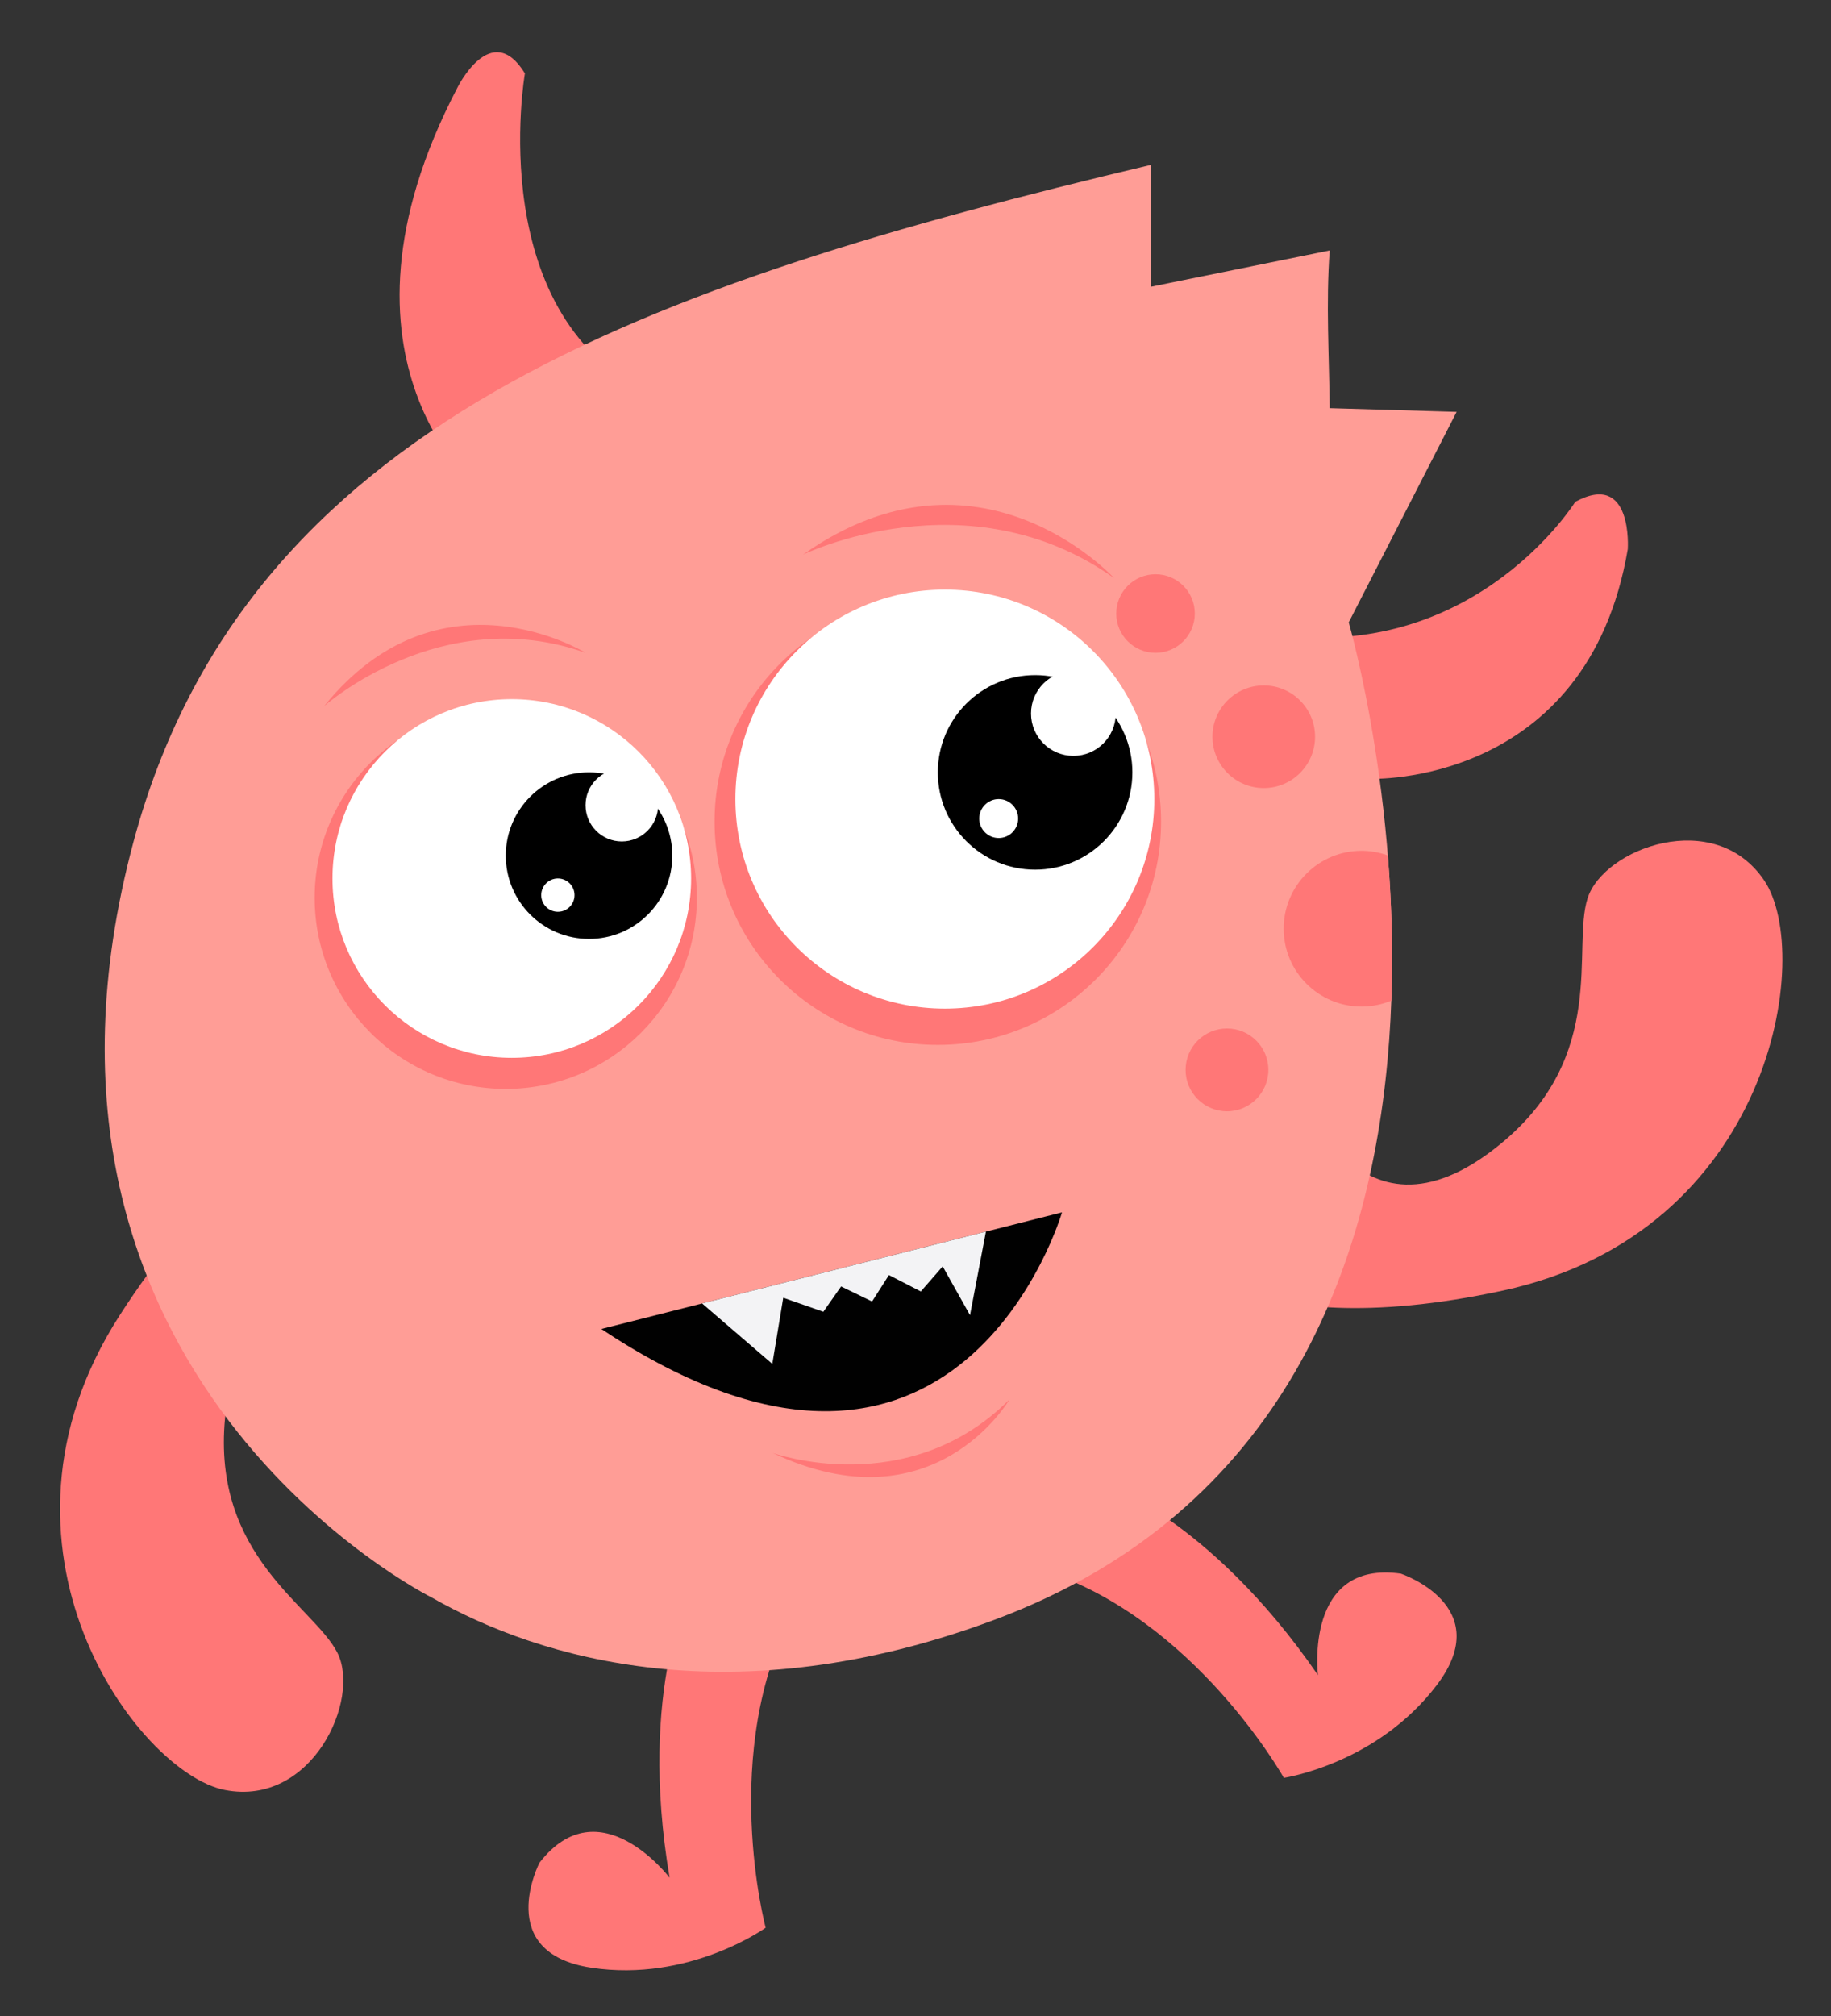
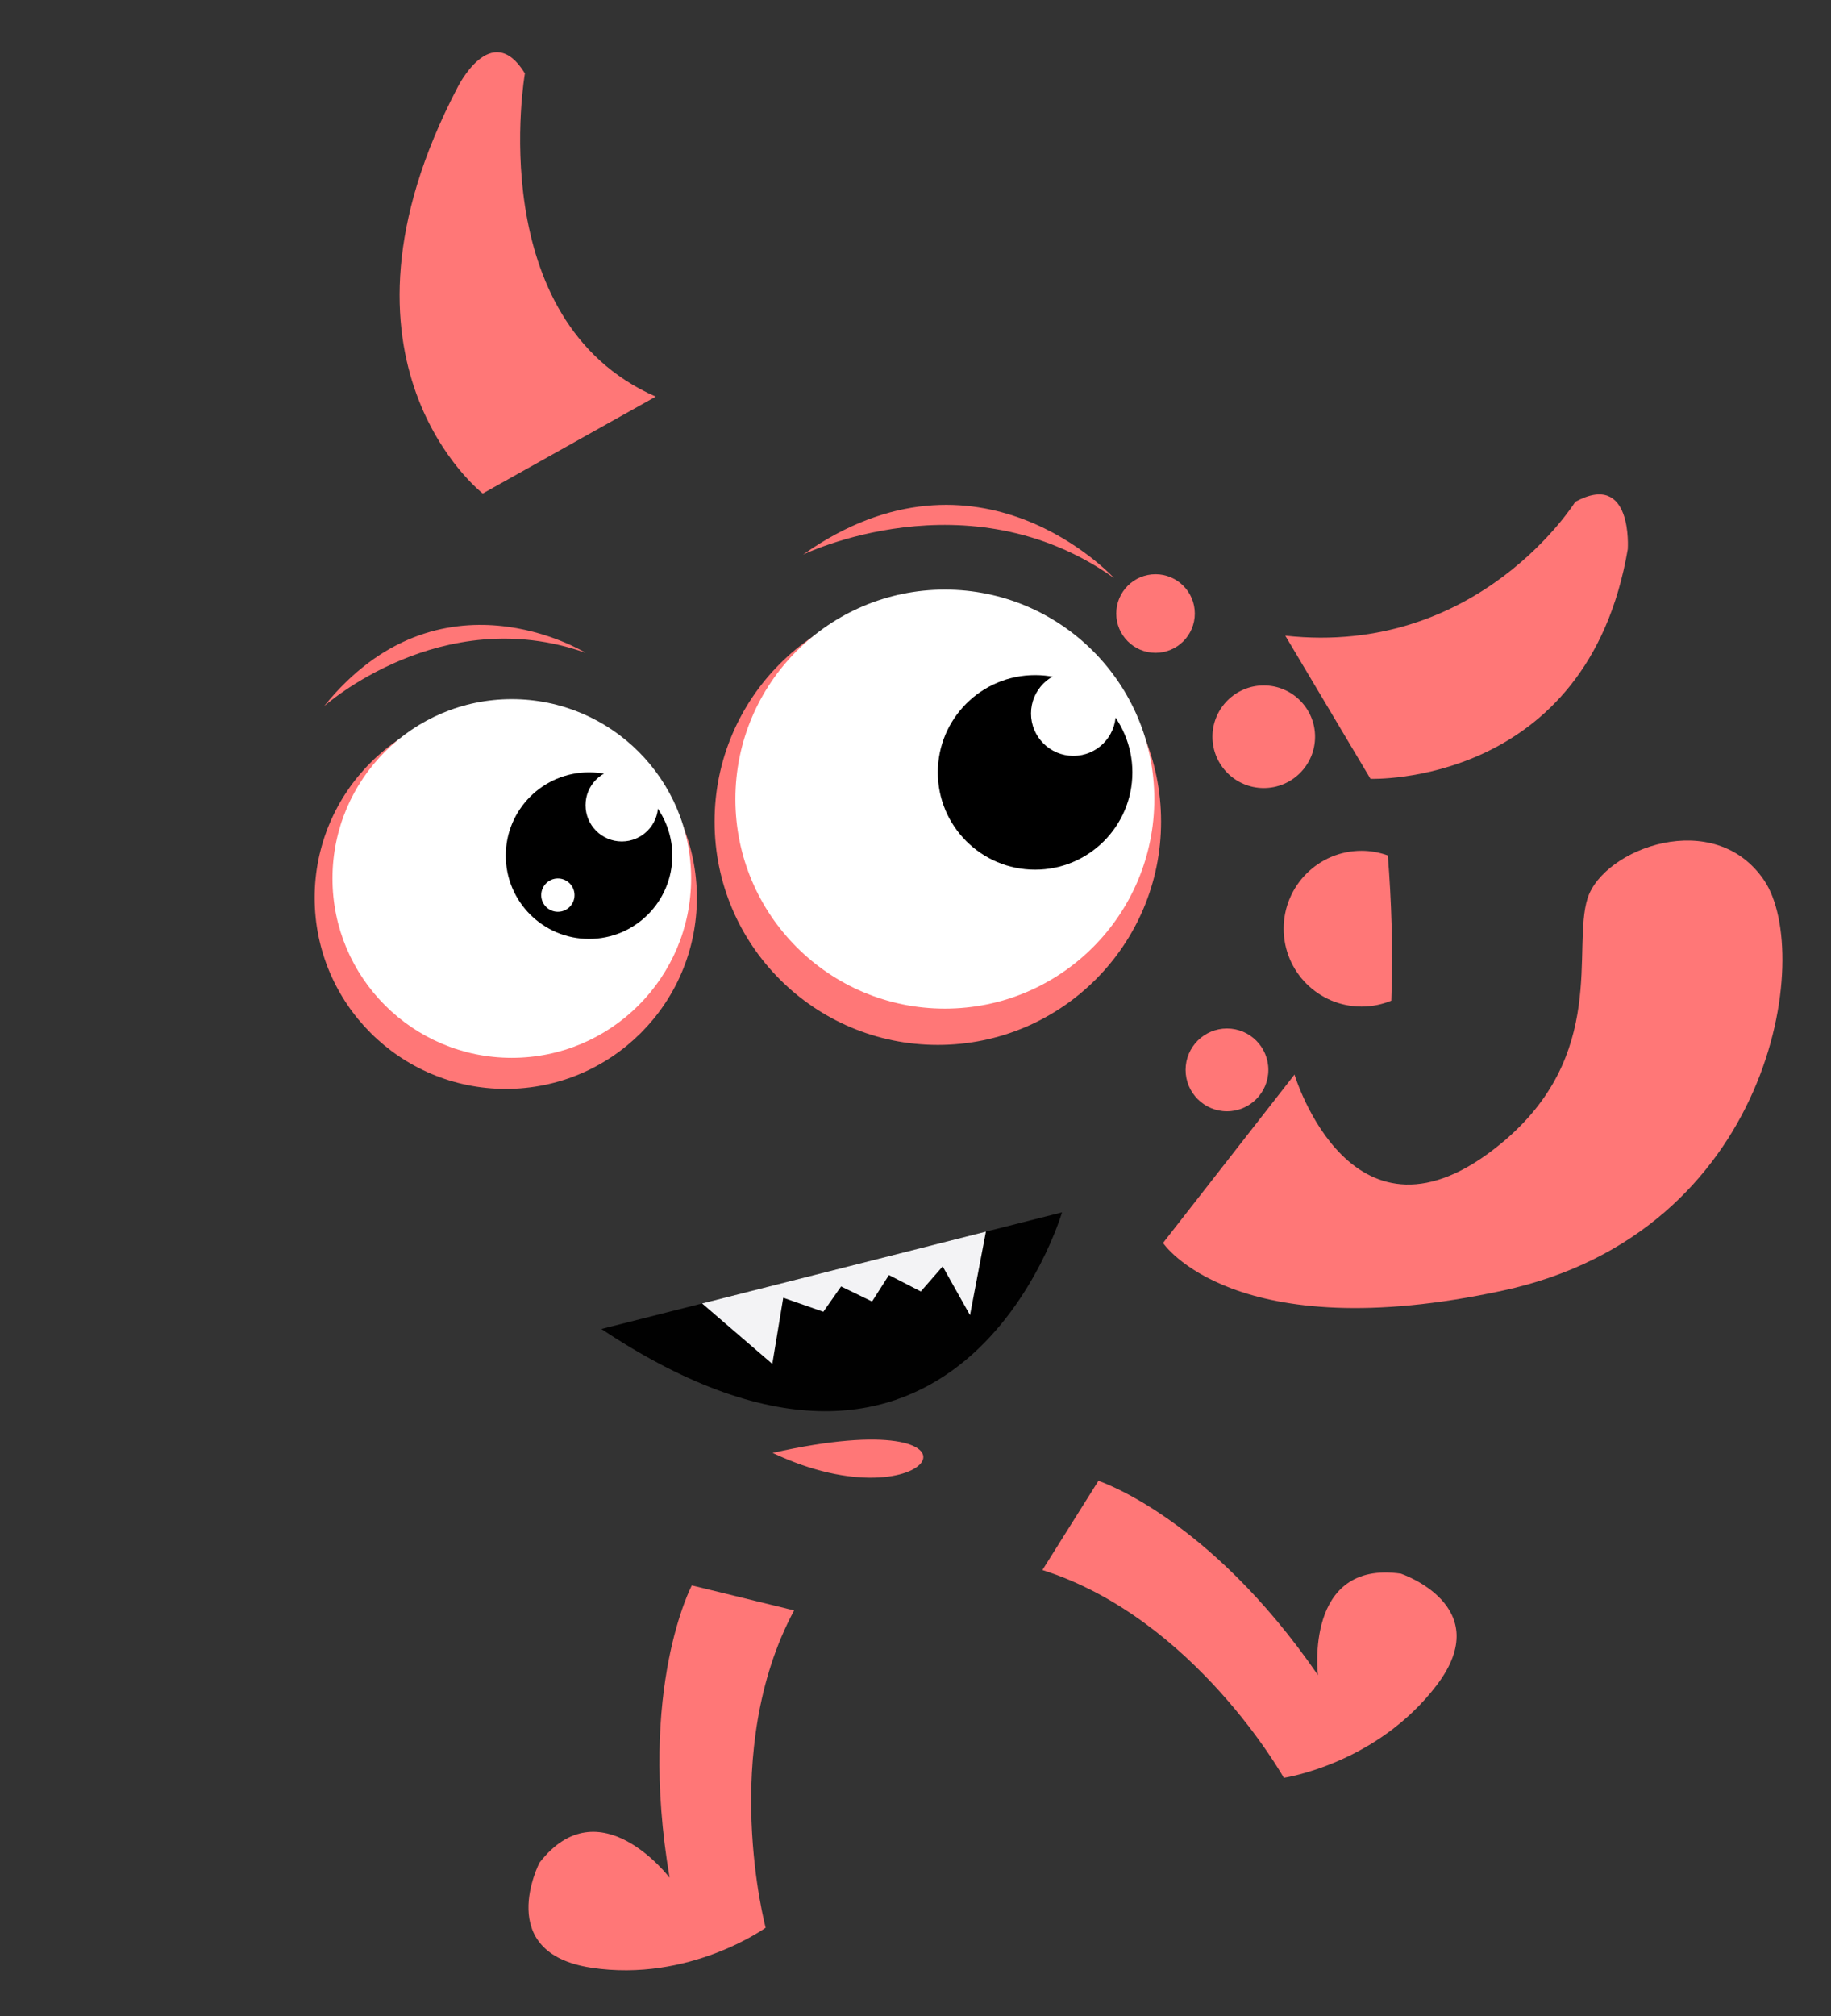
<svg xmlns="http://www.w3.org/2000/svg" width="100%" height="100%" viewBox="0 0 1111 1223" version="1.1" xml:space="preserve" style="fill-rule:evenodd;clip-rule:evenodd;stroke-linejoin:round;stroke-miterlimit:1.414;">
  <rect x="0" y="0" width="1111" height="1223" fill="#333333" stroke="none" />
  <g transform="matrix(2.506,1.447,-1.447,2.506,-351.28,-2225.59)">
    <path d="M592.718,563.629C592.718,563.629 610.702,612.94 650.362,608.596L629.1,644.32C629.1,644.32 584.695,638.188 581.958,573.337C581.958,573.337 580.837,557.176 592.718,563.629Z" style="fill:rgb(255,119,119);fill-rule:nonzero;" />
  </g>
  <g transform="matrix(2.961,0,0,2.961,-1462.18,-1430.46)">
    <path d="M816.618,585.915C816.618,585.915 796.857,617.682 757.197,613.338L774.653,642.667C774.653,642.667 819.062,644.32 827.378,595.623C827.378,595.623 828.498,579.461 816.618,585.915Z" style="fill:rgb(255,119,119);fill-rule:nonzero;" />
  </g>
  <g transform="matrix(2.961,0,0,2.961,-1522.1,-346.505)">
    <path d="M655.821,441.839C655.821,441.839 644.666,462.827 651.267,501.732C651.267,501.732 636.88,482.791 624.595,498.661C624.595,498.661 615.069,517.089 635.189,520.161C655.309,523.233 670.948,511.97 670.948,511.97C670.948,511.97 661.292,475.789 676.781,446.958L655.821,441.839Z" style="fill:rgb(255,119,119);fill-rule:nonzero;" />
  </g>
  <g transform="matrix(2.961,0,0,2.961,-1486.91,-381.181)">
    <path d="M727.249,432.124C727.249,432.124 749.873,439.412 772.238,471.923C772.238,471.923 769.366,448.312 789.235,451.139C789.235,451.139 808.906,457.725 796.611,473.944C784.315,490.164 765.25,492.978 765.25,492.978C765.25,492.978 746.973,460.294 715.777,450.398L727.249,432.124Z" style="fill:rgb(255,119,119);fill-rule:nonzero;" />
  </g>
  <g transform="matrix(2.961,0,0,2.961,-1605.06,-342.496)">
    <path d="M807.337,335.826C807.337,335.826 819.132,375.093 849.662,349.954C871.675,331.828 864.118,309.871 867.404,299.686C870.689,289.501 893.418,280.958 903.603,296.072C913.788,311.185 905.246,368.158 850.049,380.083C794.852,392.009 780.396,370.324 780.396,370.324L807.337,335.826Z" style="fill:rgb(255,119,119);fill-rule:nonzero;" />
  </g>
  <g transform="matrix(2.961,0,0,2.961,-1605.06,-342.496)">
-     <path d="M628.106,386.218C628.106,386.218 592,366.792 588.188,406.156C585.44,434.539 606.309,444.721 611.188,454.246C616.067,463.772 606.036,485.883 588.147,482.399C570.258,478.914 536.013,432.588 566.61,385.125C597.207,337.663 622.763,342.774 622.763,342.774L628.106,386.218Z" style="fill:rgb(255,119,119);fill-rule:nonzero;" />
-   </g>
+     </g>
  <g transform="matrix(2.961,0,0,2.961,-1605.06,-342.496)">
-     <path d="M630.554,442.972C630.554,442.972 539.963,397.973 569.408,288.187C592.406,202.435 674.469,173.99 777.853,149.458L777.853,174.434L814.551,166.981C813.763,177.808 814.445,188.532 814.551,199.297L840.562,200.055L818.45,243.175C818.45,243.175 864.775,403.179 745.84,447.534C692.573,467.398 652.784,455.668 630.554,442.972Z" style="fill:rgb(255,157,150);fill-rule:nonzero;" />
-   </g>
+     </g>
  <g transform="matrix(1.778,0,0,1.778,-933.347,-43.869)">
    <path d="M762.763,330.98C762.763,367.001 733.563,396.201 697.543,396.201C661.522,396.201 632.322,367.001 632.322,330.98C632.322,294.96 661.522,265.76 697.543,265.76C733.563,265.76 762.763,294.96 762.763,330.98Z" style="fill:rgb(255,119,119);fill-rule:nonzero;" />
  </g>
  <g transform="matrix(1.778,0,0,1.778,-933.347,-43.869)">
    <path d="M760.789,324.409C760.789,358.205 733.392,385.602 699.596,385.602C665.8,385.602 638.403,358.205 638.403,324.409C638.403,290.614 665.8,263.217 699.596,263.217C733.392,263.217 760.789,290.614 760.789,324.409Z" style="fill:white;fill-rule:nonzero;" />
  </g>
  <g transform="matrix(1.778,0,0,1.778,-933.347,-43.869)">
    <path d="M754.382,316.606C754.382,332.302 741.658,345.026 725.962,345.026C710.267,345.026 697.543,332.302 697.543,316.606C697.543,300.91 710.267,288.187 725.962,288.187C741.658,288.187 754.382,300.91 754.382,316.606Z" style="fill-rule:nonzero;" />
  </g>
  <g transform="matrix(1.778,0,0,1.778,-933.347,-43.869)">
    <path d="M749.526,299.397C749.526,306.234 743.984,311.776 737.148,311.776C730.311,311.776 724.77,306.234 724.77,299.397C724.77,292.561 730.311,287.019 737.148,287.019C743.984,287.019 749.526,292.561 749.526,299.397Z" style="fill:white;fill-rule:nonzero;" />
  </g>
  <g transform="matrix(1.778,0,0,1.778,-933.347,-43.869)">
    <path d="M635.499,265.66C635.499,265.66 675.402,229.895 724.77,247.4C724.77,247.4 675.048,216.66 635.499,265.66Z" style="fill:rgb(255,119,119);fill-rule:nonzero;" />
  </g>
  <g transform="matrix(6.73,0,0,6.73,-4235.24,-1981.62)">
    <path d="M683.524,414.241L725.057,403.727C725.057,403.727 715.777,435.706 683.524,414.241Z" style="fill:rgb(1,1,1);fill-rule:nonzero;" />
  </g>
  <g transform="matrix(6.73,0,0,6.73,-4235.24,-1981.62)">
    <path d="M692.608,411.941L698.939,417.389L699.925,411.427L703.539,412.69L705.14,410.408L707.933,411.763L709.453,409.381L712.327,410.859L714.299,408.601L716.763,412.995L718.196,405.464L692.608,411.941Z" style="fill:rgb(243,243,245);fill-rule:nonzero;" />
  </g>
  <g transform="matrix(6.73,0,0,6.73,-4235.24,-1981.62)">
-     <path d="M698.966,425.411C698.966,425.411 711.123,429.792 720.322,420.593C720.322,420.593 713.532,432.311 698.966,425.411Z" style="fill:rgb(255,119,119);fill-rule:nonzero;" />
+     <path d="M698.966,425.411C720.322,420.593 713.532,432.311 698.966,425.411Z" style="fill:rgb(255,119,119);fill-rule:nonzero;" />
  </g>
  <g transform="matrix(2.961,0,0,2.961,-1605.06,-342.496)">
    <path d="M811.55,266.612C811.55,272.418 806.843,277.125 801.036,277.125C795.23,277.125 790.523,272.418 790.523,266.612C790.523,260.805 795.23,256.098 801.036,256.098C806.843,256.098 811.55,260.805 811.55,266.612Z" style="fill:rgb(255,119,119);fill-rule:nonzero;" />
  </g>
  <g transform="matrix(2.961,0,0,2.961,-1605.06,-342.496)">
    <path d="M786.909,241.368C786.909,245.814 783.305,249.417 778.859,249.417C774.414,249.417 770.81,245.814 770.81,241.368C770.81,236.922 774.414,233.318 778.859,233.318C783.305,233.318 786.909,236.922 786.909,241.368Z" style="fill:rgb(255,119,119);fill-rule:nonzero;" />
  </g>
  <g transform="matrix(2.961,0,0,2.961,-1553.5,-192.79)">
    <path d="M784.567,284.306C784.567,288.989 780.77,292.786 776.087,292.786C771.403,292.786 767.606,288.989 767.606,284.306C767.606,279.622 771.403,275.826 776.087,275.826C780.77,275.826 784.567,279.622 784.567,284.306Z" style="fill:rgb(255,119,119);fill-rule:nonzero;" />
  </g>
  <g transform="matrix(2.961,0,0,2.961,-1605.06,-342.496)">
    <path d="M805.118,305.937C805.118,314.75 812.262,321.894 821.075,321.894C823.236,321.894 825.295,321.459 827.175,320.68C827.553,310.197 827.201,300.139 826.46,290.931C824.775,290.326 822.968,289.98 821.075,289.98C812.262,289.98 805.118,297.124 805.118,305.937Z" style="fill:rgb(255,119,119);fill-rule:nonzero;" />
  </g>
  <g transform="matrix(1.778,0,0,1.778,-933.347,-43.869)">
    <path d="M721.006,330.09C721.006,333.227 718.462,335.771 715.325,335.771C712.188,335.771 709.644,333.227 709.644,330.09C709.644,326.953 712.188,324.409 715.325,324.409C718.462,324.409 721.006,326.953 721.006,330.09Z" style="fill:white;fill-rule:nonzero;" />
  </g>
  <g transform="matrix(2.077,0,0,2.077,-879.753,-189.02)">
    <path d="M762.763,330.98C762.763,367.001 733.563,396.201 697.543,396.201C661.522,396.201 632.322,367.001 632.322,330.98C632.322,294.96 661.522,265.76 697.543,265.76C733.563,265.76 762.763,294.96 762.763,330.98Z" style="fill:rgb(255,119,119);fill-rule:nonzero;" />
  </g>
  <g transform="matrix(2.077,0,0,2.077,-879.753,-189.02)">
    <path d="M760.789,324.409C760.789,358.205 733.392,385.602 699.596,385.602C665.8,385.602 638.403,358.205 638.403,324.409C638.403,290.614 665.8,263.217 699.596,263.217C733.392,263.217 760.789,290.614 760.789,324.409Z" style="fill:white;fill-rule:nonzero;" />
  </g>
  <g transform="matrix(2.077,0,0,2.077,-879.753,-189.02)">
    <path d="M754.382,316.606C754.382,332.302 741.658,345.026 725.962,345.026C710.267,345.026 697.543,332.302 697.543,316.606C697.543,300.91 710.267,288.187 725.962,288.187C741.658,288.187 754.382,300.91 754.382,316.606Z" style="fill-rule:nonzero;" />
  </g>
  <g transform="matrix(2.077,0,0,2.077,-879.753,-189.02)">
    <path d="M749.526,299.397C749.526,306.234 743.984,311.776 737.148,311.776C730.311,311.776 724.77,306.234 724.77,299.397C724.77,292.561 730.311,287.019 737.148,287.019C743.984,287.019 749.526,292.561 749.526,299.397Z" style="fill:white;fill-rule:nonzero;" />
  </g>
  <g transform="matrix(1.998,0.567,-0.567,1.998,-631.897,-554.623)">
    <path d="M635.499,265.66C635.499,265.66 675.402,229.895 724.77,247.4C724.77,247.4 675.048,216.66 635.499,265.66Z" style="fill:rgb(255,119,119);fill-rule:nonzero;" />
  </g>
  <g transform="matrix(2.077,0,0,2.077,-879.753,-189.02)">
-     <path d="M721.006,330.09C721.006,333.227 718.462,335.771 715.325,335.771C712.188,335.771 709.644,333.227 709.644,330.09C709.644,326.953 712.188,324.409 715.325,324.409C718.462,324.409 721.006,326.953 721.006,330.09Z" style="fill:white;fill-rule:nonzero;" />
-   </g>
+     </g>
</svg>